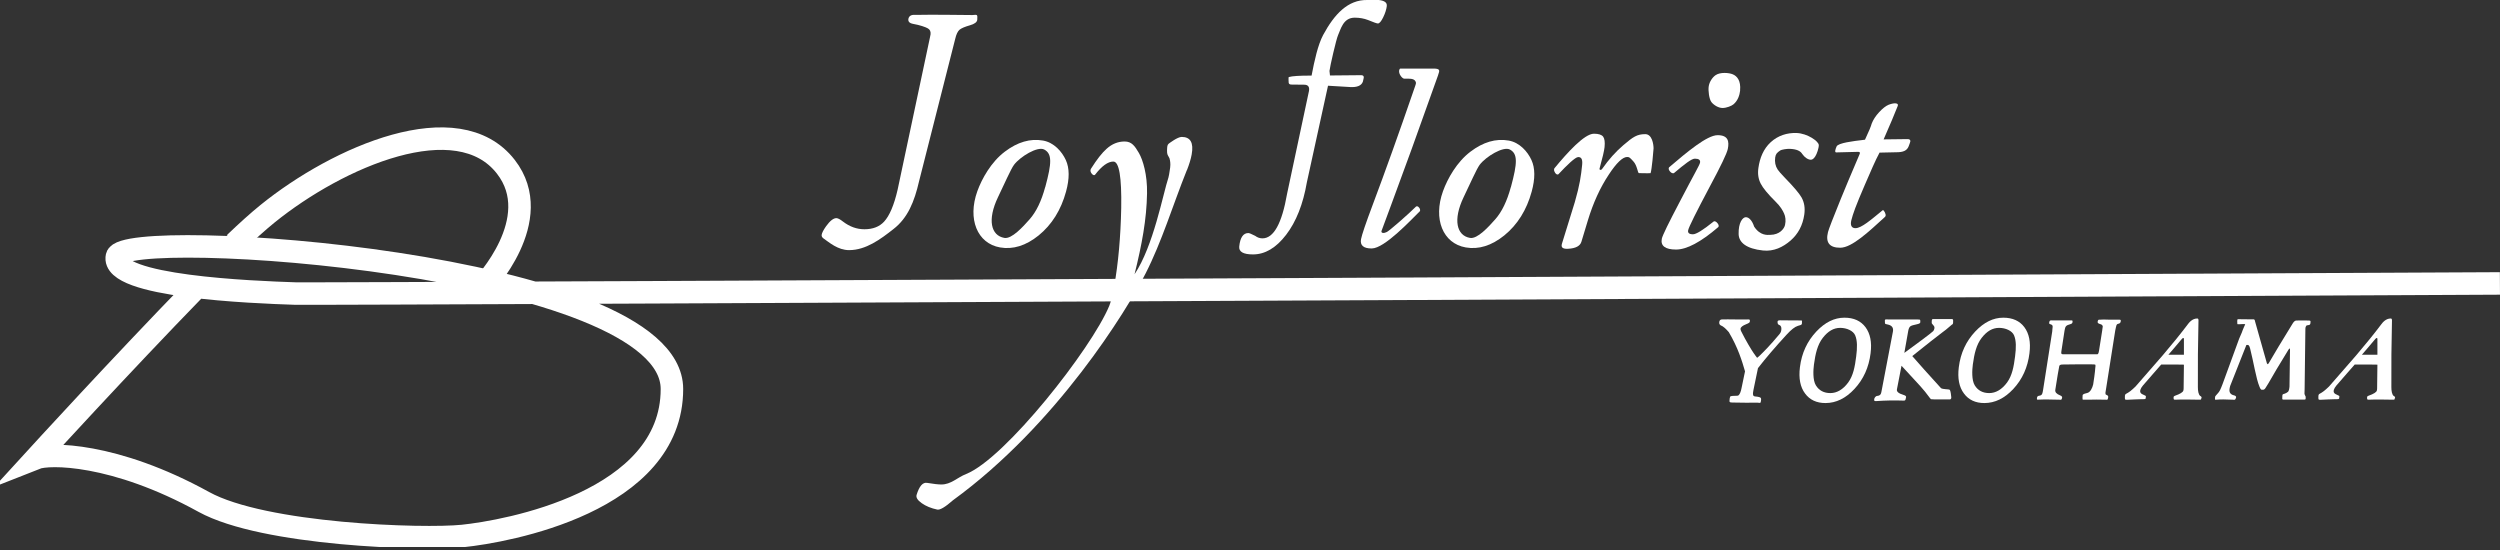
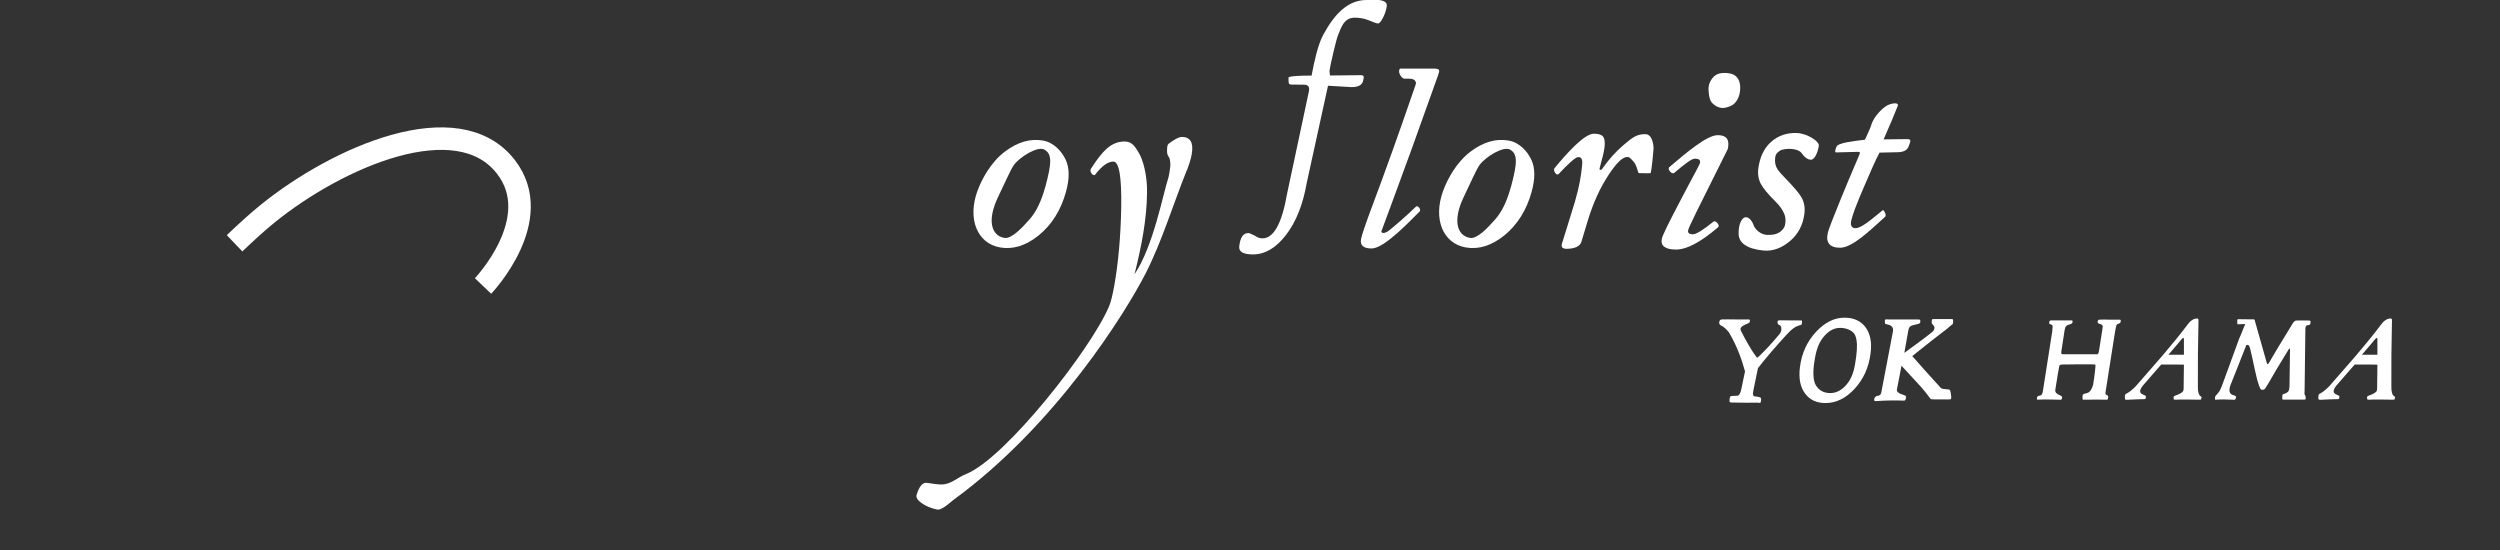
<svg xmlns="http://www.w3.org/2000/svg" width="300" height="66" viewBox="0 0 300 66" fill="none">
  <rect x="0" y="0" width="300" height="66" fill="#333333" stroke="none" />
  <g clip-path="url(#clip0_2004_723)">
    <path d="M28.148 29.195C29.614 27.791 30.958 26.578 32.101 25.653C40.565 18.803 54.918 12.556 60.703 20.016C65.607 26.325 57.964 34.317 57.964 34.317" stroke="white" stroke-width="2.7" stroke-miterlimit="10" />
-     <path d="M299.991 34.012C299.991 34.012 38.322 35.321 35.399 35.225C30.4 35.059 13.228 34.396 14.031 30.775C14.833 27.154 80.632 31.456 80.632 46.681C80.632 60.25 60.73 63.783 55.52 64.316C50.774 64.804 31.665 64.202 24.458 60.232C13.69 54.299 5.855 54.369 4.293 54.988C4.293 54.988 14.493 43.828 23.428 34.649" stroke="white" stroke-width="2.7" stroke-miterlimit="10" />
    <path d="M216.235 38.837C216.209 39.003 216.052 39.011 215.738 39.107C215.389 39.212 214.953 39.552 214.429 40.119C213.007 41.664 211.855 43.016 210.956 44.177C210.825 44.796 210.651 45.669 210.415 46.794C210.389 46.934 210.372 47.039 210.363 47.117C210.346 47.309 210.363 47.501 210.485 47.545C210.633 47.597 210.799 47.571 211.105 47.65C211.366 47.711 211.34 47.85 211.323 48.042C211.314 48.164 211.288 48.339 211.201 48.348C211.183 48.348 211.078 48.348 210.904 48.321C210.049 48.321 208.897 48.339 207.963 48.304C207.676 48.295 207.536 48.304 207.536 48.13C207.536 47.964 207.571 47.632 207.667 47.545C208.068 47.44 208.504 47.571 208.653 47.414C208.792 47.266 208.906 46.986 208.984 46.576C209.072 46.114 209.211 45.442 209.403 44.561C209.037 43.304 208.566 41.734 207.457 39.858C207.143 39.5 206.829 39.168 206.463 39.029L206.428 39.003C206.367 38.95 206.314 38.88 206.306 38.776C206.297 38.54 206.367 38.322 206.681 38.331C207.545 38.304 208.417 38.357 209.569 38.339C209.709 38.313 209.839 38.339 209.892 38.339C209.979 38.348 210.005 38.435 209.979 38.593C209.979 38.697 209.831 38.793 209.56 38.898C209.115 39.072 208.88 39.256 208.862 39.456C208.862 39.544 208.88 39.648 208.949 39.77C209.525 40.931 210.206 42.039 210.45 42.388C210.52 42.467 210.825 42.938 210.852 42.938C210.878 42.938 211.078 42.755 211.166 42.676C211.637 42.214 212.326 41.55 213.548 40.084C213.731 39.866 213.757 39.648 213.766 39.5C213.783 39.273 213.696 39.081 213.574 39.029C213.373 38.95 213.312 38.889 213.303 38.645C213.303 38.531 213.338 38.435 213.583 38.435C214.473 38.435 215.275 38.462 215.991 38.453C216.122 38.453 216.209 38.444 216.227 38.479C216.244 38.514 216.244 38.697 216.227 38.819L216.235 38.837Z" fill="white" />
    <path d="M224.472 42.38C224.263 44.082 223.617 45.513 222.535 46.673C221.488 47.799 220.327 48.366 219.054 48.366C217.989 48.366 217.169 47.982 216.61 47.223C216.026 46.446 215.825 45.39 215.991 44.064C216.2 42.371 216.863 40.949 217.963 39.78C219.01 38.672 220.127 38.122 221.331 38.122C222.448 38.122 223.294 38.506 223.861 39.265C224.428 40.033 224.638 41.063 224.472 42.363V42.38ZM222.744 42.764C222.875 41.752 222.893 40.879 222.622 40.242C222.395 39.701 221.619 39.344 220.825 39.344C220.031 39.344 219.359 39.745 218.739 40.539C218.094 41.368 217.849 42.45 217.675 43.741C217.588 44.387 217.518 45.608 217.902 46.237C218.286 46.865 218.87 47.17 219.647 47.17C220.423 47.17 221.165 46.743 221.785 45.897C222.387 45.068 222.587 44.02 222.744 42.764Z" fill="white" />
-     <path d="M243.537 42.38C243.328 44.082 242.682 45.513 241.6 46.673C240.553 47.799 239.393 48.366 238.119 48.366C237.054 48.366 236.234 47.982 235.676 47.223C235.091 46.446 234.89 45.39 235.056 44.064C235.265 42.371 235.929 40.949 237.028 39.78C238.075 38.672 239.192 38.122 240.396 38.122C241.513 38.122 242.359 38.506 242.926 39.265C243.494 40.033 243.703 41.063 243.537 42.363V42.38ZM241.81 42.764C241.94 41.752 241.958 40.879 241.687 40.242C241.461 39.701 240.684 39.344 239.89 39.344C239.096 39.344 238.424 39.745 237.805 40.539C237.159 41.368 236.915 42.45 236.74 43.741C236.653 44.387 236.583 45.608 236.967 46.237C237.351 46.865 237.935 47.17 238.712 47.17C239.489 47.17 240.23 46.743 240.85 45.897C241.452 45.068 241.653 44.02 241.81 42.764Z" fill="white" />
    <path d="M231.697 47.885C231.636 47.85 231.13 47.144 231.008 47.004C230.336 46.175 229.516 45.372 228.181 43.889L227.631 46.725C227.578 46.995 227.832 47.214 228.39 47.379C228.643 47.449 228.756 47.545 228.73 47.658C228.704 47.798 228.66 48.025 228.591 48.051C228.556 48.069 228.442 48.077 228.268 48.069C227.387 48.034 226.252 48.051 225.17 48.13C225.039 48.138 224.961 48.13 224.926 48.095C224.9 48.06 224.891 47.99 224.908 47.877C224.935 47.755 225.057 47.528 225.266 47.51C225.746 47.458 225.729 47.196 225.825 46.734L227.151 39.788C227.16 39.736 227.168 39.683 227.168 39.64C227.186 39.273 226.976 39.038 226.531 38.942L226.27 38.881C226.2 38.846 226.191 38.785 226.191 38.689C226.191 38.566 226.165 38.392 226.217 38.357C226.27 38.313 226.497 38.322 226.697 38.34C227.919 38.348 229.367 38.322 230.144 38.34C230.275 38.331 230.353 38.34 230.397 38.375C230.44 38.41 230.449 38.584 230.432 38.697C230.414 38.785 230.292 38.855 230.048 38.907C229.629 38.994 229.358 39.073 229.254 39.151C229.132 39.238 229.044 39.413 228.992 39.683L228.521 42.345C229.446 41.673 231.889 39.875 231.994 39.727C232.116 39.553 232.186 39.308 232.098 39.16C232.072 39.108 232.002 39.038 231.959 38.985C231.924 38.95 231.863 38.855 231.828 38.82C231.793 38.785 231.81 38.628 231.81 38.532C231.81 38.436 231.828 38.383 231.854 38.34C231.871 38.305 231.871 38.279 232.046 38.287C232.98 38.287 233.87 38.287 233.992 38.287C234.123 38.27 234.297 38.287 234.332 38.313C234.367 38.34 234.384 38.41 234.376 38.532C234.376 38.636 234.384 38.872 234.297 38.916C234.288 38.916 234.184 38.977 234.009 39.142C233.59 39.491 233.425 39.657 233.084 39.884C232.639 40.198 231.069 41.455 229.472 42.729C230.248 43.619 231.348 44.858 232.918 46.577C233.163 46.742 233.835 46.681 233.966 46.777C234.096 46.943 234.123 47.449 234.14 47.554C234.175 47.72 234.166 47.929 233.966 47.929C233.966 47.929 231.758 47.946 231.697 47.903V47.885Z" fill="white" />
    <path d="M254.47 38.628C254.444 38.75 254.357 38.82 254.191 38.855C253.947 38.898 253.956 39.09 253.825 39.684L252.699 46.839C252.655 47.1 252.638 47.135 252.664 47.301C252.708 47.388 252.874 47.397 252.952 47.502C252.987 47.554 252.996 47.606 252.978 47.711C252.952 47.833 252.926 47.912 252.9 47.947C252.874 47.973 252.804 47.982 252.69 47.964C251.957 47.929 251.242 47.956 250.544 47.964C250.413 47.964 249.959 47.973 249.933 47.964C249.889 47.938 249.898 47.554 249.916 47.423C249.951 47.266 250.308 47.196 250.483 47.153C250.841 47.066 251.085 46.551 251.181 46.132C251.251 45.818 251.399 44.544 251.399 44.544C251.408 44.474 251.416 44.291 251.425 44.239C251.451 44.012 251.486 43.82 251.425 43.75C251.364 43.68 247.516 43.741 247.516 43.741C247.228 43.732 247.132 43.846 247.115 43.916C247.089 43.994 246.966 44.701 246.932 44.928L246.635 46.786C246.591 47.057 246.783 47.275 247.202 47.441C247.394 47.511 247.473 47.606 247.455 47.72C247.429 47.86 247.394 47.938 247.342 47.964C247.315 47.982 247.237 47.973 247.097 47.964C246.391 47.956 245.378 47.912 244.645 47.956C244.532 47.973 244.462 47.956 244.445 47.938C244.427 47.912 244.419 47.833 244.445 47.703C244.462 47.58 244.558 47.502 244.724 47.484C245.082 47.432 245.099 47.214 245.178 46.743L246.268 39.771C246.277 39.326 246.425 39.064 246.164 38.951C246.094 38.933 246.033 38.907 245.972 38.881C245.911 38.855 245.884 38.794 245.902 38.698C245.919 38.567 245.963 38.488 246.033 38.462C246.068 38.445 246.155 38.436 246.286 38.445C247.193 38.436 247.917 38.453 248.476 38.445C248.589 38.436 248.659 38.445 248.685 38.471C248.712 38.497 248.72 38.576 248.694 38.698C248.677 38.794 248.589 38.864 248.415 38.907C248.171 38.968 248.013 39.047 247.926 39.143C247.839 39.239 247.778 39.422 247.743 39.684L247.368 42.136C247.359 42.205 247.35 42.258 247.35 42.31C247.342 42.537 247.507 42.511 247.673 42.511H251.46C251.661 42.511 251.696 42.528 251.739 42.485C251.8 42.424 251.844 42.354 251.879 42.109L252.272 39.614C252.28 39.562 252.289 39.509 252.289 39.466C252.298 39.309 252.376 39.125 252.289 39.056C252.21 38.995 252.254 38.951 251.992 38.881C251.8 38.829 251.704 38.741 251.713 38.628C251.731 38.497 251.765 38.419 251.809 38.384C251.853 38.349 251.949 38.375 252.097 38.358C252.533 38.323 252.821 38.366 253.031 38.358C253.345 38.349 253.982 38.384 254.287 38.358C254.401 38.358 254.462 38.375 254.479 38.401C254.497 38.436 254.497 38.506 254.479 38.619L254.47 38.628Z" fill="white" />
    <path d="M264.164 47.755C264.147 47.973 264.094 47.964 263.964 47.964C263.091 47.964 262.157 47.912 260.971 47.964C260.849 47.964 260.831 47.877 260.831 47.764C260.831 47.633 260.805 47.563 261.014 47.484C261.616 47.275 261.948 47.065 262 46.873C262.018 46.812 262.035 46.725 262.035 46.603C262.044 46.158 262.053 44.648 262.07 43.758C261.73 43.758 261.25 43.741 260.988 43.741C260.857 43.741 259.81 43.741 259.348 43.741C259.156 43.977 257.899 45.373 257.149 46.263C256.992 46.455 256.887 46.629 256.844 46.778C256.774 47.004 256.844 47.179 257.036 47.284C257.376 47.467 257.515 47.484 257.507 47.554C257.507 47.58 257.489 47.807 257.481 47.825C257.419 47.929 257.245 47.894 256.983 47.903C256.242 47.912 256.146 47.947 255.256 47.973C255.16 47.973 255.09 47.973 255.055 47.955C255.002 47.938 254.976 47.851 254.985 47.711C254.994 47.572 254.95 47.345 255.133 47.257C255.5 47.065 255.762 46.865 256.259 46.385C257.978 44.43 259.069 43.174 259.531 42.633C260.735 41.219 261.721 39.998 262.489 38.977C262.69 38.706 263.065 38.218 263.676 38.218C263.807 38.218 263.833 38.322 263.815 38.628C263.754 41.211 263.728 43.819 263.745 46.455C263.745 46.891 263.807 47.345 264.033 47.519C264.15 47.56 264.202 47.647 264.19 47.781L264.164 47.755ZM262.07 42.572C262.07 41.83 262.07 42.188 262.07 40.678C262.07 40.6 262.044 40.556 262 40.556C261.948 40.556 261.887 40.6 261.817 40.678C261.128 41.507 260.482 42.249 260.203 42.572C260.456 42.572 260.84 42.572 260.84 42.572C261.294 42.572 261.573 42.572 262.07 42.572Z" fill="white" />
    <path d="M287.383 47.755C287.366 47.973 287.313 47.964 287.182 47.964C286.31 47.964 285.376 47.912 284.19 47.964C284.067 47.964 284.05 47.877 284.05 47.764C284.05 47.633 284.024 47.563 284.233 47.484C284.835 47.275 285.167 47.065 285.219 46.873C285.237 46.812 285.254 46.725 285.254 46.603C285.263 46.158 285.271 44.648 285.289 43.758C284.949 43.758 284.469 43.741 284.207 43.741C284.076 43.741 283.029 43.741 282.567 43.741C282.375 43.977 281.118 45.373 280.368 46.263C280.211 46.455 280.106 46.629 280.062 46.778C279.993 47.004 280.062 47.179 280.254 47.284C280.595 47.467 280.734 47.484 280.725 47.554C280.725 47.58 280.708 47.807 280.699 47.825C280.638 47.929 280.464 47.894 280.202 47.903C279.46 47.912 279.364 47.947 278.474 47.973C278.378 47.973 278.309 47.973 278.274 47.955C278.221 47.938 278.195 47.851 278.204 47.711C278.213 47.572 278.169 47.345 278.352 47.257C278.719 47.065 278.98 46.865 279.478 46.385C281.197 44.43 282.287 43.174 282.75 42.633C283.954 41.219 284.94 39.998 285.708 38.977C285.908 38.706 286.284 38.218 286.894 38.218C287.025 38.218 287.051 38.322 287.034 38.628C286.973 41.211 286.947 43.819 286.964 46.455C286.964 46.891 287.025 47.345 287.252 47.519C287.368 47.56 287.421 47.647 287.409 47.781L287.383 47.755ZM285.289 42.572C285.289 41.83 285.289 42.188 285.289 40.678C285.289 40.6 285.263 40.556 285.219 40.556C285.167 40.556 285.106 40.6 285.036 40.678C284.347 41.507 283.701 42.249 283.422 42.572C283.675 42.572 284.059 42.572 284.059 42.572C284.512 42.572 284.792 42.572 285.289 42.572Z" fill="white" />
    <path d="M276.677 47.597C276.677 47.641 276.703 47.911 276.633 47.937C276.598 47.955 276.432 47.955 276.293 47.955C275.333 47.972 274.591 47.937 274.068 47.955C273.963 47.964 273.919 47.955 273.893 47.911C273.867 47.876 273.867 47.806 273.876 47.702C273.876 47.606 273.858 47.344 273.972 47.3C274.329 47.205 274.478 47.082 274.556 47.021C274.652 46.943 274.713 46.69 274.74 46.384L274.801 42.013C274.792 41.891 274.809 41.821 274.766 41.821C274.731 41.821 274.678 41.864 274.617 41.961C273.535 43.723 272.715 45.093 272.218 45.983C272.017 46.315 271.939 46.445 271.843 46.585C271.782 46.672 271.721 46.733 271.642 46.76C271.598 46.777 271.433 46.768 271.406 46.768C271.328 46.768 271.241 46.681 271.127 46.376C270.735 45.451 270.412 43.365 270.01 41.803C269.967 41.707 269.932 41.393 269.714 41.393C269.687 41.393 269.565 41.385 269.557 41.419L267.62 46.315C267.585 46.454 267.55 46.585 267.541 46.69C267.489 47.091 267.663 47.344 268.073 47.44C268.274 47.484 268.361 47.58 268.326 47.719C268.291 47.85 268.239 47.937 268.169 47.964C268.143 47.981 268.056 47.981 267.916 47.964C267.079 47.92 266.424 47.92 265.953 47.964C265.848 47.972 265.84 47.981 265.813 47.955C265.796 47.92 265.787 47.728 265.813 47.615C265.84 47.519 265.953 47.414 266.066 47.283C266.285 47.047 266.285 47.021 266.398 46.829C266.485 46.663 266.573 46.437 266.703 46.105L268.702 40.634C268.728 40.547 268.998 39.971 269.016 39.91C269.112 39.596 269.426 38.915 269.426 38.915C269.277 38.837 268.649 38.95 268.483 38.898C268.483 38.767 268.414 38.27 268.562 38.304C269.12 38.322 269.722 38.313 270.185 38.322C270.368 38.322 270.455 38.304 270.508 38.339C270.56 38.374 270.595 38.453 270.612 38.592L272.026 43.592C272.07 43.671 272.113 43.706 272.131 43.706C272.157 43.706 272.2 43.653 272.27 43.548C273.256 41.891 273.378 41.638 275.115 38.828C275.263 38.584 275.411 38.462 275.568 38.462C275.97 38.462 276.502 38.444 277.043 38.462C277.209 38.462 277.226 38.488 277.253 38.523C277.279 38.549 277.261 38.61 277.253 38.749C277.244 38.889 277.209 39.011 276.965 39.02C276.72 39.029 276.738 39.142 276.694 39.203C276.633 39.317 276.65 39.509 276.642 39.744L276.554 46.681C276.554 46.986 276.537 47.126 276.537 47.239C276.537 47.353 276.677 47.562 276.685 47.606L276.677 47.597Z" fill="white" />
-     <path d="M117.271 2.373C117.244 2.652 116.948 2.879 116.389 3.036C115.77 3.211 115.351 3.394 115.133 3.577C114.923 3.769 114.749 4.127 114.627 4.659L110.29 21.744C109.723 24.213 108.929 26.159 107.219 27.485C105.674 28.698 103.921 30.015 101.888 30.015C100.535 30.015 99.488 29.073 98.816 28.61C98.65 28.488 98.581 28.349 98.598 28.192C98.624 27.965 98.799 27.616 99.139 27.136C99.602 26.499 100.012 26.176 100.361 26.176C100.544 26.176 100.814 26.316 101.155 26.586C101.966 27.206 102.821 27.511 103.729 27.511C104.741 27.511 105.526 27.206 106.085 26.604C106.739 25.897 107.289 24.614 107.716 22.756L111.599 4.467C111.634 4.327 111.66 4.205 111.669 4.109C111.704 3.778 111.59 3.533 111.32 3.394C111.093 3.263 110.412 3.01 109.557 2.862C109.112 2.774 108.938 2.565 109.016 2.225C109.104 1.893 109.383 1.745 109.837 1.788C112.035 1.745 114.644 1.788 116.686 1.806C116.991 1.762 117.166 1.771 117.227 1.823C117.288 1.876 117.297 2.059 117.271 2.373Z" fill="white" />
    <path d="M127.925 22.991C127.323 25.199 126.223 26.961 124.635 28.253C123.108 29.483 121.564 29.963 120.011 29.692C117.262 29.213 116.084 26.272 117.279 22.948C117.82 21.447 118.937 19.44 120.578 18.201C122.096 17.049 123.623 16.596 125.159 16.866C126.476 17.093 127.436 18.192 127.898 19.204C128.343 20.173 128.352 21.438 127.925 22.991ZM125.429 22.459C126.223 19.527 126.258 18.463 125.316 17.948C124.513 17.512 122.419 18.803 121.686 19.772C121.302 20.286 120.534 22.058 119.758 23.663C118.457 26.377 118.911 28.27 120.525 28.549C121.407 28.706 122.759 27.214 123.553 26.316C124.347 25.417 124.967 24.134 125.42 22.459H125.429Z" fill="white" />
    <path d="M183.803 22.991C183.2 25.199 182.101 26.961 180.513 28.253C178.986 29.483 177.442 29.963 175.889 29.692C173.14 29.213 171.962 26.272 173.157 22.948C173.698 21.447 174.815 19.44 176.456 18.201C177.974 17.049 179.501 16.596 181.037 16.866C182.354 17.093 183.314 18.192 183.776 19.204C184.221 20.173 184.23 21.438 183.803 22.991ZM181.307 22.459C182.101 19.527 182.136 18.463 181.194 17.948C180.391 17.512 178.297 18.803 177.564 19.772C177.18 20.286 176.412 22.058 175.635 23.663C174.335 26.377 174.789 28.27 176.403 28.549C177.285 28.706 178.637 27.214 179.431 26.316C180.225 25.417 180.845 24.134 181.298 22.459H181.307Z" fill="white" />
    <path d="M142.418 20.426C140.707 24.693 139.442 28.959 137.453 32.851C135.219 37.222 126.816 50.965 114.356 60.031C113.414 60.86 112.786 61.226 112.463 61.148C111.73 60.991 111.111 60.738 110.604 60.38C110.098 60.022 109.898 59.691 109.994 59.377C110.317 58.33 110.735 57.85 111.259 57.946C112.035 58.077 112.611 58.138 112.96 58.138C114.138 58.138 114.854 57.309 115.936 56.881C120.604 55.031 130.979 41.847 133.108 36.708C133.291 36.272 133.491 35.486 133.701 34.352C134.198 31.56 134.477 28.427 134.547 24.946C134.608 21.237 134.294 19.388 133.605 19.388C132.95 19.388 132.226 19.911 131.415 20.958C131.389 20.993 131.345 21.019 131.301 21.019C131.197 21.019 131.092 20.95 130.987 20.81C130.883 20.67 130.839 20.531 130.865 20.391C130.874 20.33 130.9 20.269 130.926 20.234C131.633 19.117 132.252 18.332 132.785 17.861C133.439 17.267 134.163 16.979 134.957 16.979C135.804 16.979 136.179 17.52 136.668 18.358C137.156 19.196 137.688 20.976 137.645 23.201C137.592 26.333 137.034 29.317 136.144 32.912C138.421 29.518 139.547 23.305 140.219 21.281C140.297 21.011 140.297 20.845 140.341 20.627C140.489 19.815 140.446 19.597 140.402 19.265C140.358 18.977 140.332 18.986 140.236 18.803C140.132 18.611 140.036 18.524 140.044 18.053C140.062 17.581 140.07 17.39 140.245 17.241C140.324 17.189 141.301 16.43 141.807 16.43C142.854 16.43 143.255 17.128 143.002 18.532C142.906 19.073 142.714 19.702 142.435 20.417L142.418 20.426Z" fill="white" />
    <path d="M166.421 0.698C166.369 1.116 166.229 1.579 165.985 2.076C165.741 2.574 165.531 2.818 165.348 2.818C165.226 2.818 164.825 2.678 164.153 2.399C163.673 2.216 163.149 2.12 162.565 2.12C161.177 2.12 160.889 3.516 160.566 4.223C160.348 4.694 159.589 8.01 159.537 8.516L159.598 9.057L163.324 9.022C163.542 9.022 163.647 9.1 163.655 9.266C163.655 9.318 163.62 9.502 163.542 9.807C163.367 10.278 162.853 10.496 162.006 10.444L159.362 10.287L156.823 21.883C156.37 24.501 155.541 26.604 154.336 28.174C153.132 29.745 151.806 30.53 150.358 30.53C149.188 30.53 148.639 30.207 148.709 29.57C148.822 28.497 149.188 27.965 149.808 27.965C149.913 27.965 150.183 28.078 150.628 28.305C150.881 28.497 151.169 28.602 151.492 28.602C152.844 28.602 153.83 26.813 154.45 23.253L157.076 10.924C157.164 10.435 156.98 10.182 156.544 10.165L154.93 10.147C154.72 10.13 154.668 10.043 154.642 9.929C154.633 9.886 154.607 9.345 154.642 9.249C155.061 9.118 156.064 9.074 157.068 9.074H157.39C157.731 7.268 158.15 5.383 158.769 4.214C160.121 1.701 161.744 -0.035 164.065 -0C164.921 0.008 165.383 -0 165.453 -0C166.142 0.078 166.456 0.314 166.413 0.698H166.421Z" fill="white" />
    <path d="M172.547 9.092C170.261 15.549 168.393 20.689 166.962 24.528C166.186 26.596 165.793 27.66 165.776 27.73C165.723 28.009 166.098 28.009 166.43 27.835C166.762 27.66 168.995 25.714 169.92 24.79C169.955 24.772 169.99 24.755 170.034 24.755C170.138 24.755 170.226 24.816 170.313 24.938C170.4 25.06 170.426 25.182 170.409 25.287C170.4 25.339 170.374 25.374 170.339 25.392C169.222 26.491 166.142 29.798 164.615 29.815C163.62 29.824 163.184 29.44 163.324 28.698C163.42 28.184 163.891 26.796 164.746 24.519C166.238 20.549 167.887 15.942 169.685 10.715C169.92 10.017 169.981 9.982 169.85 9.747C169.65 9.38 169.039 9.441 168.559 9.441C168.315 9.502 167.817 8.9 167.896 8.455C167.922 8.333 167.966 8.255 168.027 8.229C170.156 8.229 171.43 8.229 171.997 8.229C172.739 8.229 172.791 8.394 172.625 8.839C172.599 8.918 172.582 9.005 172.547 9.101V9.092Z" fill="white" />
    <path d="M198.095 20.775C197.711 20.81 197.092 20.775 196.673 20.775C196.516 20.775 196.481 19.868 195.992 19.353C195.582 18.917 195.538 18.838 195.259 18.838C194.718 18.838 193.977 19.545 193.052 20.958C192.013 22.52 191.184 24.344 190.547 26.438L189.771 29.003C189.623 29.509 189.099 29.797 188.218 29.85C187.895 29.876 187.668 29.841 187.528 29.745C187.398 29.649 187.363 29.501 187.424 29.274C187.939 27.599 188.453 25.923 188.977 24.257C189.579 22.171 189.719 21.107 189.858 19.789C189.937 19.004 189.692 18.847 189.387 18.847C189.029 18.847 188 19.85 187.014 20.906C186.987 20.932 186.953 20.941 186.909 20.941C186.804 20.941 186.708 20.871 186.612 20.732C186.516 20.592 186.473 20.461 186.49 20.33C186.49 20.269 186.508 20.225 186.534 20.191C188.078 18.314 190.129 16.046 191.272 16.046C191.839 16.046 192.205 16.168 192.38 16.404C192.554 16.639 192.607 17.058 192.546 17.66C192.502 18.079 192.31 18.925 191.952 20.208C191.917 20.304 191.952 20.356 192.031 20.383C192.109 20.409 192.197 20.356 192.275 20.243C193.043 19.143 193.881 18.21 194.788 17.433C195.975 16.412 196.455 16.098 197.432 16.098C198.261 16.098 198.427 17.328 198.427 17.817C198.427 18.018 198.208 20.391 198.078 20.749L198.095 20.775Z" fill="white" />
-     <path d="M206.183 27.259C204.089 29.056 202.405 29.946 201.123 29.946C199.84 29.946 199.238 29.51 199.421 28.637C199.5 28.253 200.233 26.753 201.611 24.135C203.287 20.907 203.941 19.833 204.002 19.528C204.072 19.205 203.862 19.039 203.383 19.039C202.981 19.039 202.135 19.711 200.913 20.741C200.878 20.776 200.835 20.793 200.782 20.793C200.651 20.793 200.521 20.723 200.398 20.575C200.276 20.427 200.224 20.296 200.25 20.174C200.259 20.121 200.285 20.078 200.311 20.06C202.44 18.245 204.848 16.221 206.114 16.221C207.379 16.221 207.527 16.954 207.335 17.879C207.222 18.42 206.506 19.912 205.189 22.364C203.531 25.488 202.658 27.241 202.58 27.625C202.51 27.948 202.702 28.114 203.156 28.114C203.54 28.114 204.36 27.608 205.608 26.604C205.642 26.569 205.677 26.552 205.721 26.552C205.843 26.552 205.965 26.622 206.087 26.77C206.21 26.918 206.262 27.049 206.236 27.154C206.227 27.206 206.201 27.25 206.175 27.267L206.183 27.259ZM208.819 10.846C208.757 11.413 208.548 12.076 208.016 12.521C207.789 12.713 207.178 12.958 206.707 12.958C206.201 12.958 205.642 12.6 205.372 12.251C205.101 11.902 204.962 10.89 205.049 10.34C205.136 9.799 205.503 9.267 205.878 9.014C206.445 8.63 207.492 8.735 207.911 8.909C208.452 9.118 208.923 9.694 208.81 10.846H208.819Z" fill="white" />
+     <path d="M206.183 27.259C204.089 29.056 202.405 29.946 201.123 29.946C199.84 29.946 199.238 29.51 199.421 28.637C199.5 28.253 200.233 26.753 201.611 24.135C203.287 20.907 203.941 19.833 204.002 19.528C204.072 19.205 203.862 19.039 203.383 19.039C202.981 19.039 202.135 19.711 200.913 20.741C200.878 20.776 200.835 20.793 200.782 20.793C200.651 20.793 200.521 20.723 200.398 20.575C200.276 20.427 200.224 20.296 200.25 20.174C200.259 20.121 200.285 20.078 200.311 20.06C202.44 18.245 204.848 16.221 206.114 16.221C207.379 16.221 207.527 16.954 207.335 17.879C203.531 25.488 202.658 27.241 202.58 27.625C202.51 27.948 202.702 28.114 203.156 28.114C203.54 28.114 204.36 27.608 205.608 26.604C205.642 26.569 205.677 26.552 205.721 26.552C205.843 26.552 205.965 26.622 206.087 26.77C206.21 26.918 206.262 27.049 206.236 27.154C206.227 27.206 206.201 27.25 206.175 27.267L206.183 27.259ZM208.819 10.846C208.757 11.413 208.548 12.076 208.016 12.521C207.789 12.713 207.178 12.958 206.707 12.958C206.201 12.958 205.642 12.6 205.372 12.251C205.101 11.902 204.962 10.89 205.049 10.34C205.136 9.799 205.503 9.267 205.878 9.014C206.445 8.63 207.492 8.735 207.911 8.909C208.452 9.118 208.923 9.694 208.81 10.846H208.819Z" fill="white" />
    <path d="M218.259 17.381C218.259 17.808 218.015 18.48 217.841 18.751C217.684 18.995 217.509 19.169 217.308 19.169C216.977 19.169 216.567 18.908 216.27 18.48C216.061 18.122 215.616 17.895 214.761 17.861C214.455 17.852 213.809 17.93 213.609 18.07C213.242 18.323 213.085 18.471 213.024 18.89C212.946 19.431 213.042 19.92 213.321 20.347C213.434 20.522 213.722 20.854 214.202 21.351C215.249 22.424 215.904 23.201 216.183 23.689C216.514 24.274 216.628 24.963 216.514 25.748C216.331 27.031 215.781 28.07 214.874 28.863C213.958 29.657 212.85 30.198 211.558 30.059C209.586 29.849 208.661 29.116 208.635 28.087C208.6 26.726 209.115 26.063 209.499 26.063C209.918 26.063 210.293 26.551 210.494 27.188C211.227 28.314 212.117 28.192 212.422 28.183C213.565 28.174 214.097 27.45 214.202 27.005C214.324 26.473 214.254 25.975 214.089 25.618C213.923 25.251 213.661 24.771 213.05 24.178C212.152 23.288 211.558 22.572 211.279 22.023C211 21.473 210.904 20.845 211.009 20.147C211.174 18.96 211.611 17.869 212.483 17.067C213.356 16.264 214.446 15.924 215.581 15.959C216.898 16.002 218.251 16.971 218.251 17.398L218.259 17.381Z" fill="white" />
    <path d="M229.044 17.547C228.835 18.079 228.39 18.28 227.517 18.271L225.545 18.315C225.039 19.249 224.463 20.61 223.792 22.154C222.666 24.754 222.352 25.671 222.16 26.43C222.02 26.997 222.16 27.381 222.649 27.381C223.373 27.381 224.507 26.386 225.912 25.234C225.921 25.226 225.938 25.217 225.947 25.217C226.017 25.217 226.095 25.304 226.182 25.479C226.27 25.653 226.296 25.793 226.27 25.906C226.261 25.95 226.243 25.985 226.217 26.011C224.289 27.765 222.238 29.728 220.825 29.728C219.534 29.728 219.045 29.1 219.359 27.852C219.455 27.477 219.961 26.168 220.869 23.934C221.322 22.809 222.09 20.985 223.163 18.472C223.32 18.106 222.823 18.254 222.422 18.236L220.336 18.289C220.127 18.28 220.258 17.879 220.389 17.582C220.554 17.146 222.465 16.928 223.477 16.805L223.8 16.762C224.263 15.776 224.525 15.139 224.603 14.834C224.778 14.38 225.074 13.917 225.493 13.464C225.912 13.01 226.296 12.713 226.627 12.574C227.02 12.425 227.317 12.373 227.526 12.408C227.736 12.443 227.797 12.556 227.718 12.739C227.369 13.629 226.811 14.964 226.034 16.727L228.913 16.692C229.14 16.692 229.245 16.779 229.245 16.945C229.236 17.024 229.166 17.224 229.044 17.547Z" fill="white" />
  </g>
  <defs>
    <clipPath id="clip0_2004_723">
      <rect width="300" height="65.642" fill="white" />
    </clipPath>
  </defs>
</svg>